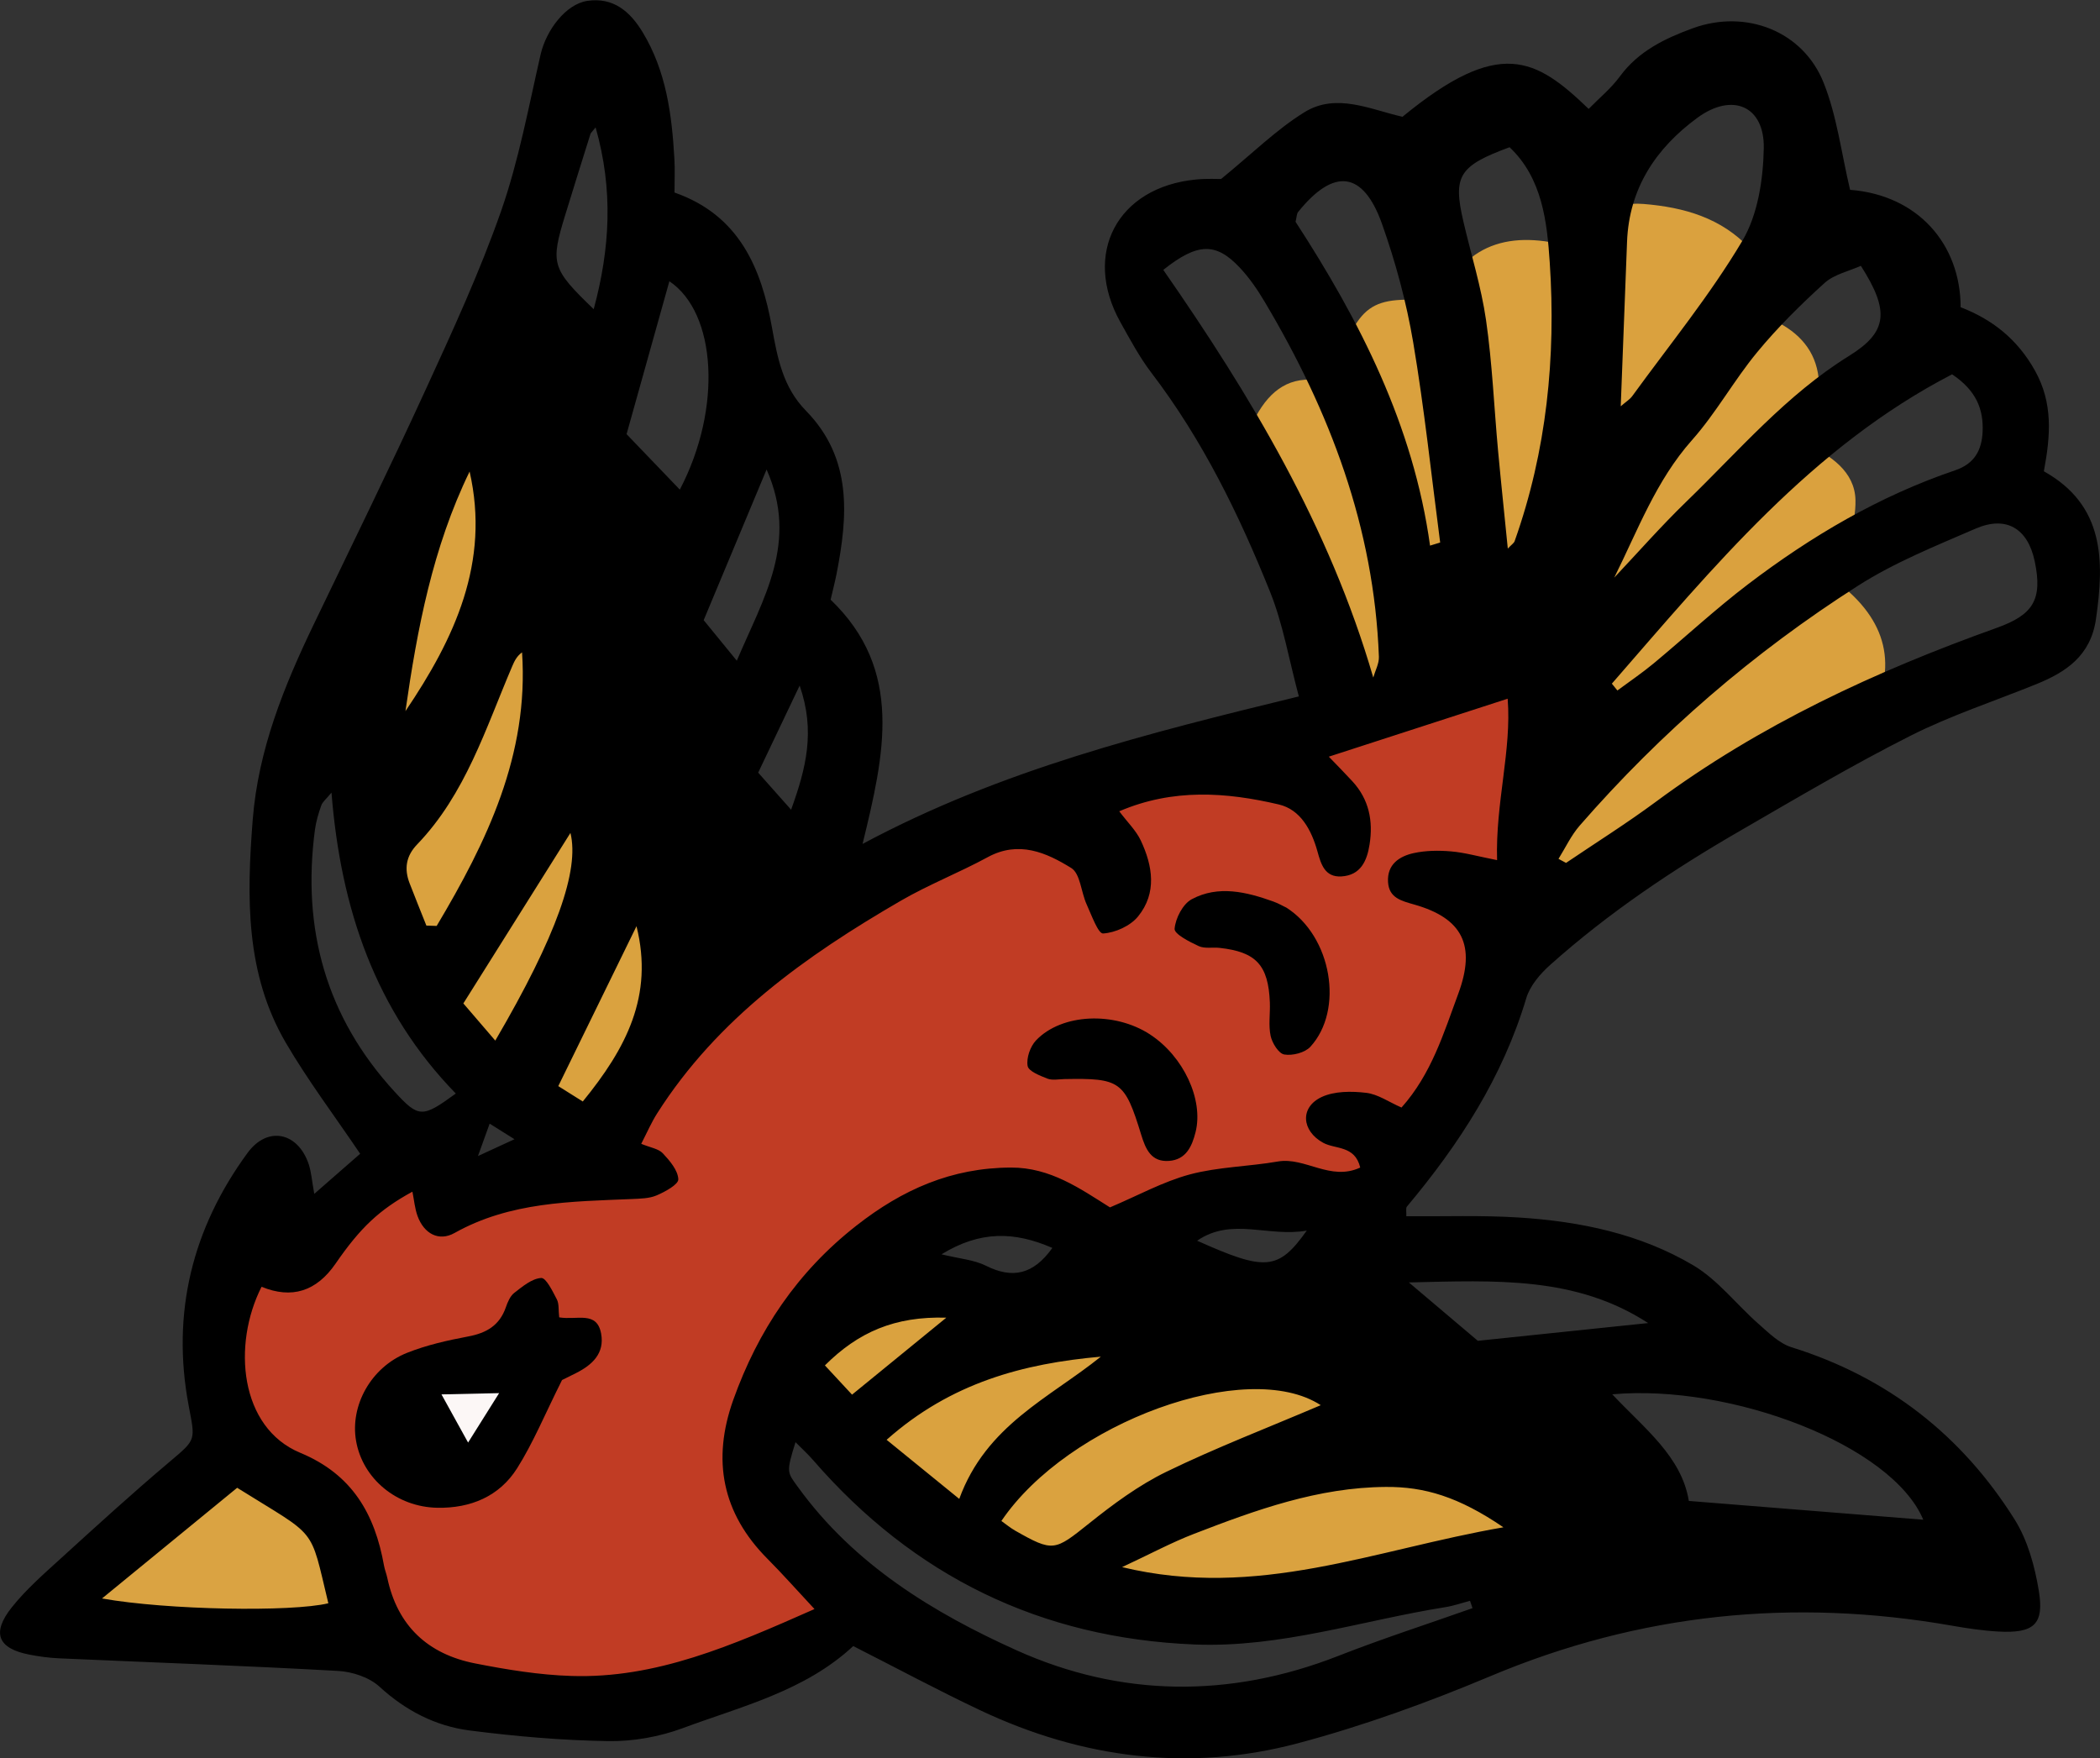
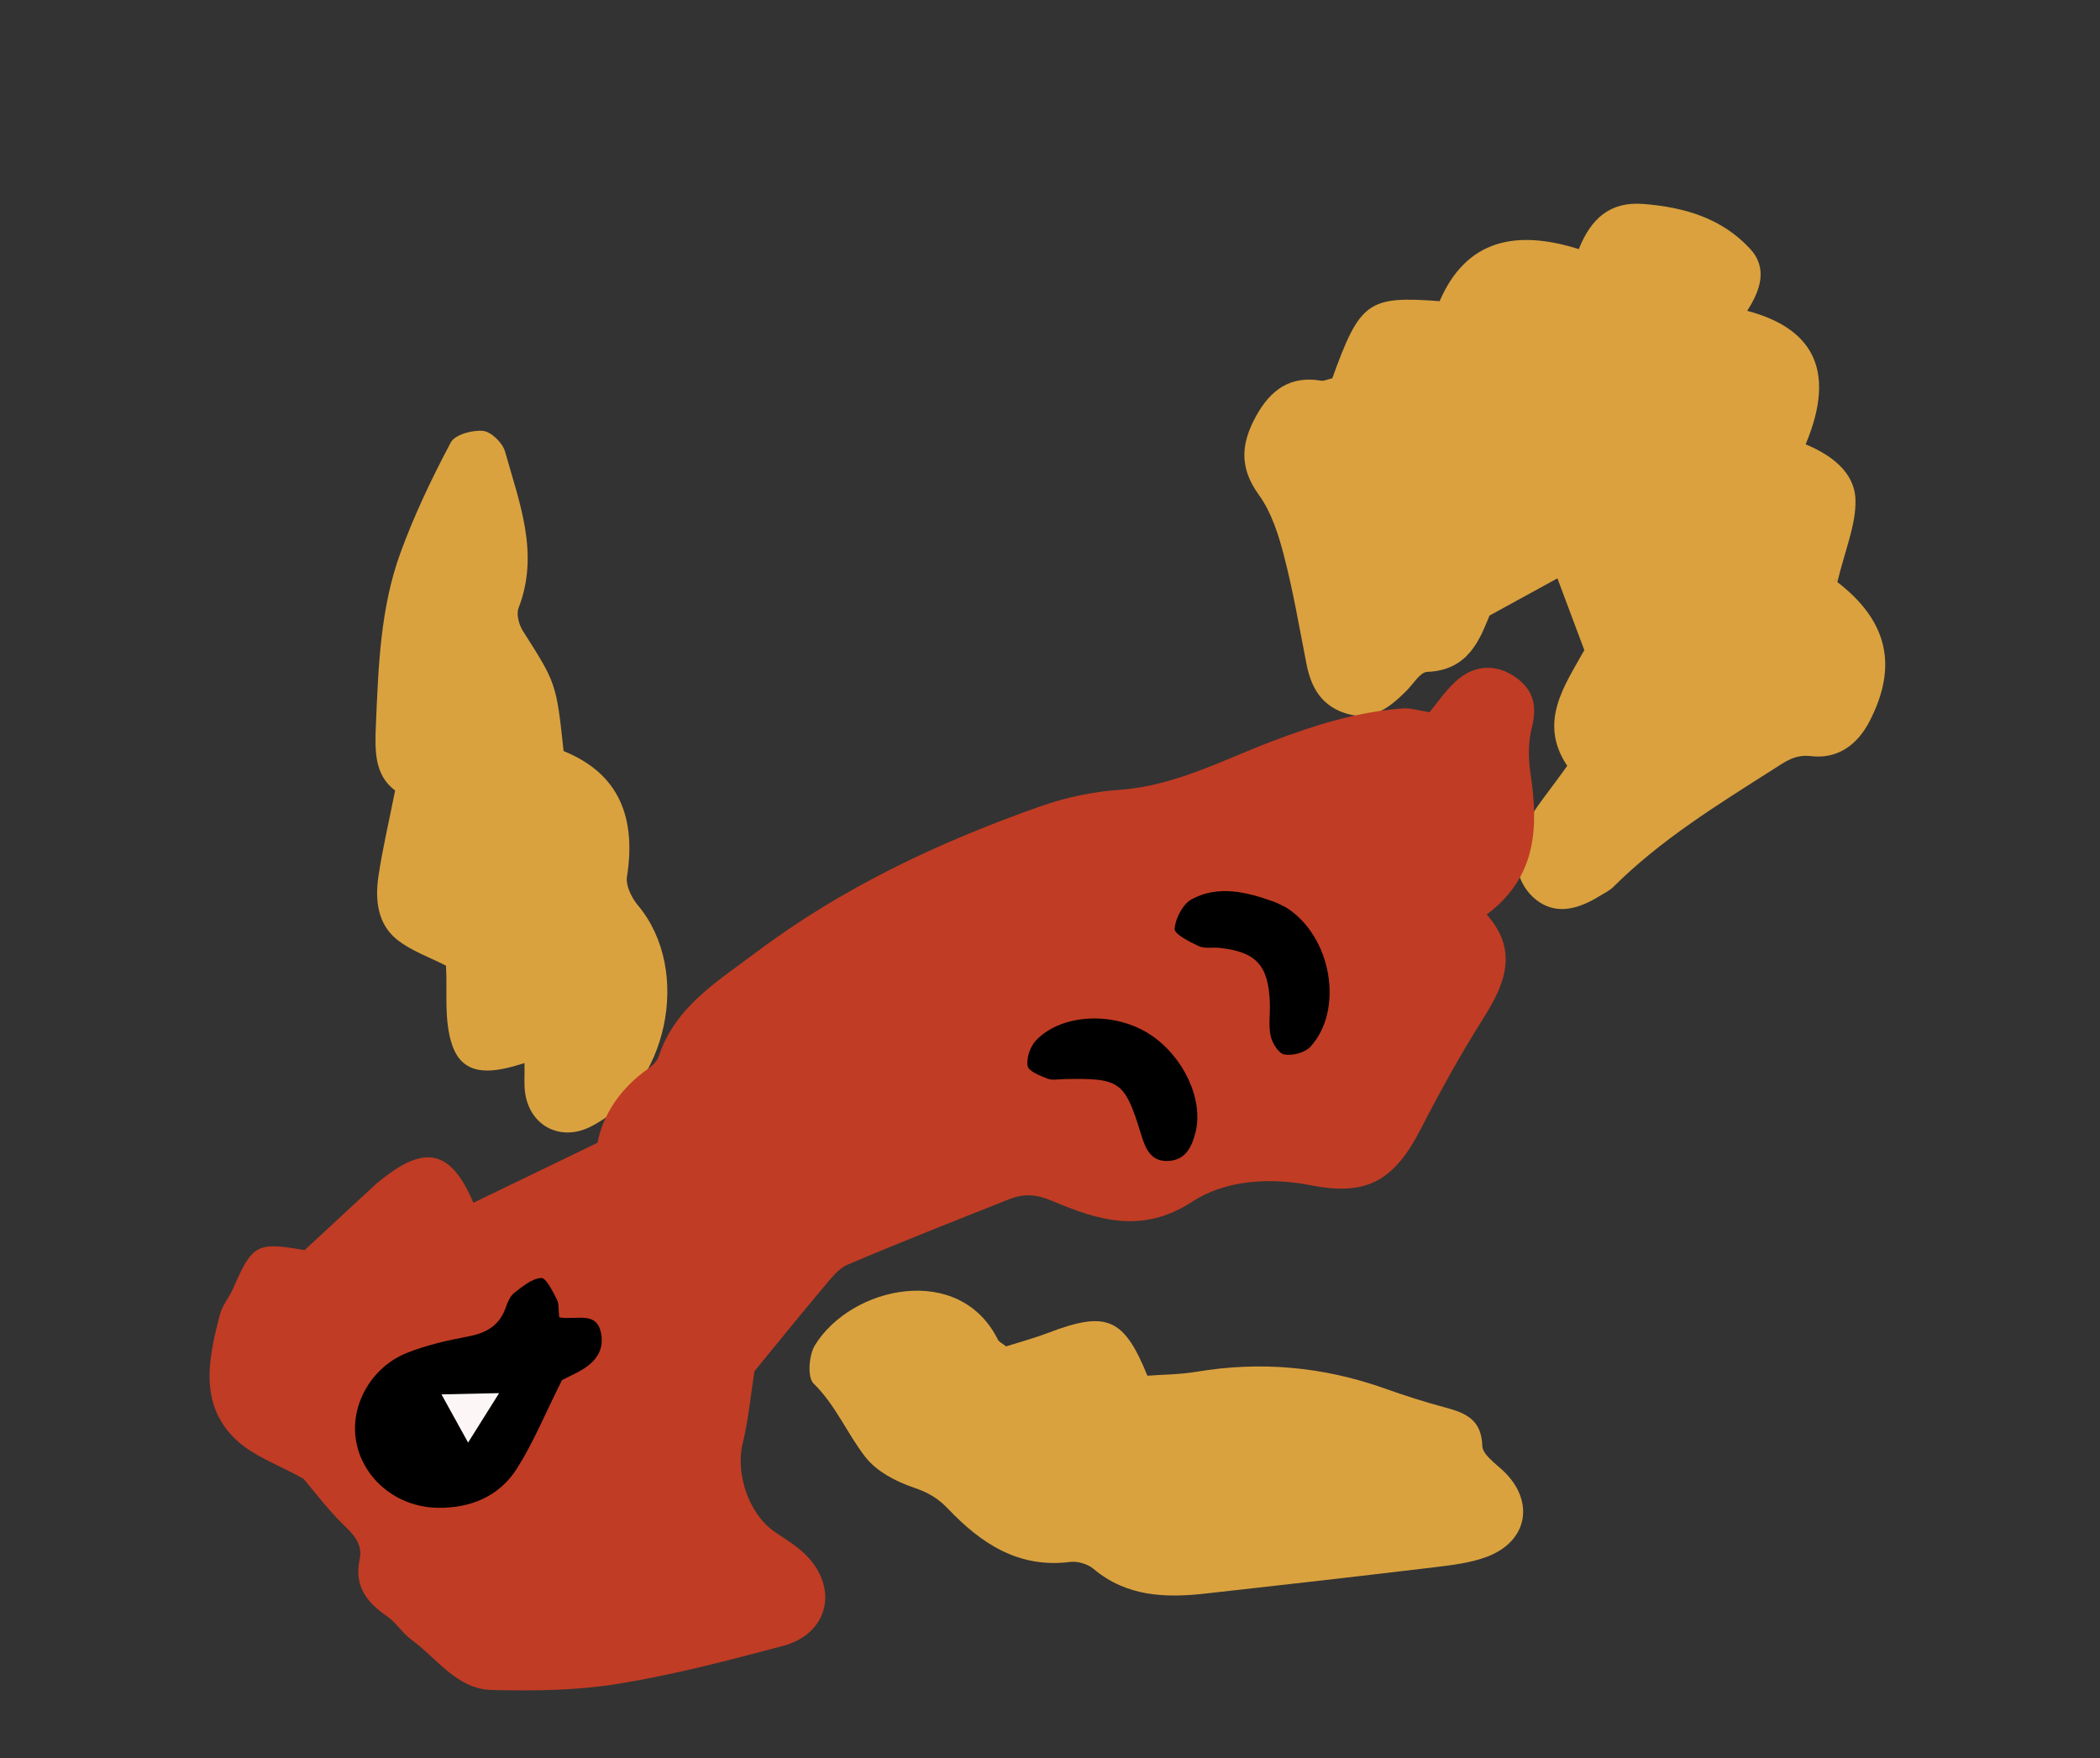
<svg xmlns="http://www.w3.org/2000/svg" id="uuid-3b7ee337-7cdb-432b-8ec6-96c7545dc6a1" data-name="Layer_2" width="319.47" height="267.49" viewBox="0 0 319.47 267.49">
  <rect x="0" y="0" width="319.47" height="267.49" fill="#333333" stroke="none" />
  <g id="uuid-634b1f5d-1afc-4293-9d04-9fe1dc1ab273" data-name="black">
    <path d="M202.67,57.58c4.21-11.68,5.45-12.59,16.34-11.76,4.03-9.36,11.6-10.94,21.17-7.92,1.84-4.62,4.74-7.28,9.84-6.87,6.22.5,11.9,2.15,16.21,6.81,2.77,3,1.54,6.37-.43,9.45,9.55,2.53,13.79,8.64,8.89,20.31,3.79,1.58,7.47,4.17,7.58,8.45.1,3.8-1.6,7.64-2.81,12.73-.4-1.08-.37-.55-.1-.34,7.79,5.92,9.46,12.83,5.01,21.38-1.83,3.51-4.84,5.69-8.85,5.22-2.48-.29-3.89.82-5.72,1.98-8.53,5.43-17.14,10.72-24.37,17.92-.6.59-1.42.97-2.15,1.42-3.87,2.39-6.96,2.57-9.56.56-2.88-2.23-4.08-6.68-2.07-10.58,1.74-3.38,4.31-6.32,6.77-9.83-4.5-6.69-.31-12.33,2.6-17.6-1.49-3.98-2.83-7.57-4.09-10.92-2.61,1.43-6.05,3.31-10.33,5.66-1.48,3.59-3.19,8.33-9.48,8.57-1.08.04-2.11,1.83-3.13,2.85-2.51,2.51-5.15,4.66-9.07,3.52-3.79-1.1-5.45-3.9-6.16-7.54-1.08-5.49-2.01-11.01-3.41-16.42-.84-3.25-1.92-6.69-3.85-9.35-3.01-4.15-2.71-7.81-.42-11.97,2.21-4.01,5.2-6.2,9.94-5.39.38.06.81-.17,1.64-.36Z" fill="#daa13e" />
    <path d="M153.05,204.84c2.01-.64,4.28-1.25,6.46-2.08,8.81-3.36,11.47-2.29,15.04,6.54,2.39-.18,4.96-.18,7.46-.6,9.77-1.64,19.28-.78,28.61,2.53,3.04,1.08,6.12,2.07,9.23,2.9,3.12.83,5.54,1.86,5.65,5.84.03,1.28,1.91,2.62,3.12,3.74,4.91,4.58,3.89,10.78-2.45,13.15-2.57.96-5.43,1.27-8.2,1.61-11.51,1.38-23.04,2.69-34.56,3.97-6.11.68-12.01.5-17.09-3.78-.87-.73-2.4-1.17-3.53-1.03-7.86,1.01-13.59-2.85-18.59-8.11-1.56-1.64-3.1-2.49-5.22-3.21-2.7-.91-5.65-2.47-7.34-4.65-2.78-3.57-4.49-7.87-7.87-11.17-.97-.95-.72-4.34.21-5.84,5.56-9.01,22-12.58,27.83-.83.16.33.61.52,1.25,1.02Z" fill="#daa23f" />
    <path d="M67.84,146.91c-2.49-1.29-5.32-2.24-7.49-4-2.91-2.36-3.3-6.01-2.79-9.51.62-4.24,1.62-8.41,2.55-13.13-3.18-2.4-3.09-6.06-2.92-10.1.38-8.84.68-17.69,3.73-26.06,2.1-5.77,4.78-11.37,7.66-16.8.63-1.19,3.3-1.92,4.92-1.75,1.24.13,2.96,1.82,3.33,3.13,2.17,7.77,5.28,15.5,2.06,23.81-.37.96.06,2.56.67,3.51,5.03,7.92,5.07,7.89,6.18,18.26,8.53,3.44,11.04,10.22,9.64,19.11-.21,1.36.72,3.24,1.7,4.4,8.28,9.92,4.49,27.75-7.27,33.65-4.39,2.2-8.93.05-9.86-4.77-.28-1.45-.11-2.99-.16-4.92-4.31,1.35-9.17,2.46-10.97-2.66-1.34-3.81-.73-8.31-.97-12.17Z" fill="#daa23f" />
-     <path d="M46.05,226.53c3.45,2.89,6.61,6.44,7.84,11.19,1.65,6.37-3.3,10.77-9.81,9.13-1.97-.5-4.14-.31-6.21-.31-3.41,0-6.89.52-10.22.03-3.36-.49-6.48-1.78-10.01-.48-1.78.65-3.84.15-4.77-2.16-1.01-2.49-.07-4.3,2-5.45,2.63-1.46,5.43-2.6,8.16-3.87,3.29-1.54,6.32-3.13,8.71-6.28,3.23-4.28,9.49-4.75,14.33-1.8Z" fill="#daa342" />
    <path d="M114.77,208.64c-.61,3.85-.92,7.45-1.78,10.92-1.13,4.58.88,10.71,4.79,13.44,1.59,1.11,3.31,2.1,4.68,3.44,5.21,5.09,3.63,12.1-3.33,13.96-8.31,2.22-16.67,4.41-25.14,5.78-6.29,1.02-12.8,1.09-19.2.93-5.3-.13-8.31-4.82-12.22-7.66-1.37-1-2.31-2.61-3.7-3.56-3.11-2.12-5.01-4.64-4.16-8.62.52-2.43-.98-3.85-2.58-5.42-2.27-2.22-4.19-4.8-5.97-6.88-3.69-2.09-7.76-3.45-10.49-6.16-5.42-5.39-3.91-12.24-2.23-18.78.36-1.42,1.43-2.64,2.03-4.02,2.93-6.71,3.6-7.1,10.86-5.81,3.48-3.22,7.09-6.57,10.7-9.91.47-.44.99-.83,1.5-1.22,6.35-4.9,10.17-3.91,13.49,3.92,6.09-2.94,12.17-5.88,18.88-9.13.82-4.31,3.5-8.31,7.72-11.29.67-.47,1.37-1.17,1.61-1.91,2.5-7.5,8.87-11.32,14.7-15.7,13.18-9.92,27.91-16.85,43.36-22.29,3.81-1.34,7.92-2.22,11.95-2.5,8.4-.58,15.66-4.49,23.25-7.38,6.46-2.47,12.96-4.48,19.85-5.01,1.23-.09,2.5.33,4.13.57,1.14-1.37,2.36-3.16,3.9-4.61,2.72-2.56,5.99-2.78,8.87-.92,2.93,1.89,3.68,4.38,2.81,7.8-.55,2.16-.58,4.6-.25,6.82,1.25,8.21,1.1,15.91-6.63,21.69,4.89,5.53,2.78,10.58-.55,15.85-3.44,5.43-6.55,11.1-9.5,16.82-4.04,7.84-8.21,10.19-16.6,8.54-6.38-1.26-13.13-.8-18.15,2.48-7.66,5.01-14.43,2.78-21.32-.12-2.51-1.06-4.39-1.11-6.59-.23-8.19,3.26-16.4,6.48-24.51,9.93-1.43.61-2.55,2.12-3.62,3.38-3.58,4.25-7.07,8.58-10.59,12.87ZM80.71,202.87c-6.82,1.17-12.99,4.1-19.07,7.02-1.46.7-2.38,3.42-2.72,5.36-.95,5.31,1.1,9.57,5.37,12.54,6.91.23,10.97-4.31,15.04-8.67.88-.94,1.31-2.6,1.37-3.96.17-3.77.03-7.55.01-12.29Z" fill="#c13c24" />
    <path d="M80.71,202.87c.02,4.73.16,8.52-.01,12.29-.06,1.35-.49,3.02-1.37,3.96-4.07,4.35-8.13,8.9-15.04,8.67-4.27-2.97-6.32-7.22-5.37-12.54.35-1.94,1.27-4.65,2.72-5.36,6.07-2.92,12.24-5.85,19.07-7.02Z" fill="#fcf7f6" />
-     <path d="M213.39,17.74c14.69-12.05,20.19-8.97,28.29-1.17,1.59-1.63,3.4-3.11,4.74-4.93,2.84-3.87,6.87-5.8,11.15-7.36,8.03-2.9,16.73.42,19.87,8.34,2.01,5.06,2.68,10.65,4.01,16.26,10.26.79,16.79,8.2,16.82,17.86,4.77,1.84,8.61,4.82,11.3,9.63,2.76,4.94,2.39,9.84,1.36,15.33,9.2,5.15,9.23,13.53,7.92,22.52-.81,5.53-4.51,8.02-9.08,9.87-6.39,2.59-12.99,4.75-19.12,7.84-8.82,4.45-17.34,9.5-25.9,14.45-10.24,5.91-20.04,12.49-28.88,20.38-1.54,1.37-3.11,3.19-3.68,5.1-3.59,12.02-10.21,22.23-18.16,31.71-.2.24-.06.77-.09,1.47,5.72.04,11.44-.17,17.13.19,9.31.59,18.44,2.48,26.52,7.27,3.76,2.23,6.6,5.99,9.96,8.94,1.53,1.35,3.14,2.95,5,3.53,14.6,4.55,25.9,13.39,33.95,26.23,1.97,3.15,3.05,7.09,3.66,10.81.85,5.14-.76,6.5-6.14,6.21-2.36-.13-4.72-.48-7.05-.89-24.16-4.24-47.52-1.88-70.24,7.68-9.5,3.99-19.28,7.54-29.22,10.19-16.62,4.43-32.9,2.32-48.43-5.02-6.37-3.01-12.58-6.35-19.28-9.75-7.35,6.84-16.91,9.14-25.94,12.49-3.54,1.31-7.53,2.03-11.3,1.97-7.05-.11-14.12-.72-21.12-1.62-5.19-.67-9.74-3.02-13.72-6.67-1.55-1.42-4.13-2.27-6.3-2.39-14.16-.79-28.34-1.29-42.52-1.92-1.5-.07-3.01-.28-4.48-.57-4.75-.93-5.73-3.28-2.63-7.18,2.12-2.66,4.73-4.96,7.27-7.27,5.54-5.04,11.06-10.09,16.78-14.91,4.04-3.41,3.87-3.18,2.86-8.51-2.65-14.07.54-26.95,8.95-38.44,3.06-4.18,7.69-3.16,9.32,1.73.39,1.18.47,2.47.84,4.49,2.79-2.44,5.11-4.47,6.98-6.1-3.96-5.86-7.97-11.17-11.3-16.87-6.18-10.56-5.96-22.18-5.05-33.91.84-10.72,4.77-20.37,9.34-29.87,5.69-11.83,11.48-23.62,16.95-35.55,4.11-8.96,8.26-17.96,11.51-27.25,2.68-7.68,4.17-15.79,5.99-23.75.85-3.75,3.85-7.71,7.12-8.2,3.96-.59,6.52,1.64,8.42,4.78,3.57,5.9,4.44,12.5,4.82,19.21.1,1.68.02,3.36.02,5.17,9.89,3.46,13.21,11.55,14.82,20.49.85,4.73,1.68,9.13,5.18,12.71,7.07,7.23,6.39,15.98,4.64,24.88-.25,1.25-.57,2.49-.89,3.86,11.16,10.72,8.19,23.5,4.86,37.16,21.12-11.31,43.41-16.84,66.37-22.44-1.52-5.67-2.4-10.98-4.36-15.87-4.73-11.79-10.3-23.19-18.08-33.38-1.81-2.38-3.24-5.06-4.71-7.69-5.81-10.44-.46-20.54,11.49-21.7,1.71-.17,3.44-.07,3.83-.08,4.77-3.89,8.42-7.53,12.7-10.17,4.84-2.98,10.01-.4,14.92.71ZM123.89,244.78c-2.76-2.96-4.87-5.35-7.11-7.6-6.94-6.96-8.49-15.06-5.23-24.2,3.77-10.57,9.75-19.47,18.71-26.5,7.02-5.51,14.51-8.82,23.53-8.85,6-.02,10.53,3.21,15.07,6.06,4.24-1.79,8.07-3.92,12.17-5.02,4.32-1.15,8.93-1.19,13.37-1.96,4.14-.72,7.99,3.04,12.53.92-.81-3.4-3.78-2.75-5.64-3.77-3.28-1.8-3.58-5.39-.23-6.96,1.95-.91,4.54-.9,6.76-.64,1.79.2,3.46,1.4,5.39,2.24,4.56-5.11,6.42-11.33,8.63-17.3,2.74-7.4.63-11.5-6.68-13.58-1.99-.57-3.86-1.01-4-3.44-.16-2.67,1.72-3.91,3.91-4.39,1.83-.4,3.79-.42,5.67-.26,2.05.17,4.06.75,7.01,1.33-.26-8.72,2.23-16.69,1.61-24.56-9.38,3.04-18.05,5.85-27.21,8.82,1.3,1.35,2.46,2.52,3.58,3.74,2.54,2.75,3.19,6.04,2.62,9.62-.39,2.49-1.35,4.68-4.28,4.86-2.53.15-3.11-1.87-3.64-3.78-.91-3.27-2.57-6.39-5.89-7.17-7.99-1.87-16.08-2.47-24.27,1.04,1.26,1.68,2.55,2.91,3.27,4.43,1.83,3.88,2.49,8.01-.41,11.57-1.17,1.44-3.47,2.48-5.32,2.59-.75.04-1.77-2.83-2.51-4.45-.84-1.85-.95-4.65-2.33-5.51-3.81-2.36-8-4.21-12.71-1.65-4.34,2.36-8.99,4.17-13.26,6.65-14.41,8.36-27.85,17.91-37.01,32.3-.89,1.39-1.55,2.93-2.44,4.66,1.39.58,2.62.74,3.28,1.44,1.06,1.13,2.3,2.58,2.36,3.95.04.79-2,1.9-3.28,2.45-1.14.49-2.52.5-3.8.56-9.23.39-18.49.42-26.95,5.16-2.4,1.35-4.66.12-5.64-2.58-.42-1.16-.52-2.43-.78-3.7-5.04,2.76-7.91,5.46-11.69,10.95q-4.38,6.35-11.26,3.52c-4.47,8.82-3.34,21.43,5.89,25.26,7.92,3.29,11.34,9.32,12.74,17.16.11.63.37,1.24.5,1.87,1.55,7.32,6.19,11.6,13.35,13.01,4.83.95,9.76,1.76,14.67,1.91,12.85.41,24.32-4.58,36.95-10.17ZM237.08,130.66c.39.21.77.41,1.16.62,4.55-3.08,9.22-6.01,13.64-9.28,15.82-11.72,33.44-19.88,51.86-26.47,5.55-1.98,7.03-4.29,5.8-10.13-1.05-5-4.32-7-9.01-4.97-6.09,2.64-12.35,5.15-17.9,8.7-15.83,10.1-29.96,22.29-42.31,36.47-1.3,1.49-2.17,3.37-3.23,5.07ZM224.01,244.66c-.13-.37-.26-.75-.38-1.12-1.24.33-2.47.77-3.74.97-12.7,2.02-25.09,6.21-38.16,5.68-23.4-.95-42.71-10.38-58.03-28.05-.77-.89-1.65-1.69-2.68-2.73-1.45,4.66-1.28,4.55.41,6.88,8.5,11.73,20.53,19.07,33.23,24.79,15.87,7.14,32.46,7.3,48.93.85,6.73-2.64,13.62-4.86,20.43-7.27ZM246.56,61.81c.77-.67,1.39-1.04,1.77-1.57,5.67-7.81,11.82-15.34,16.73-23.6,2.36-3.98,3.17-9.33,3.26-14.09.12-6.43-4.78-8.53-10.1-4.63-6.3,4.62-10.39,10.73-10.7,18.86-.31,8.11-.62,16.23-.96,25.03ZM208.92,103.06c.3-1.05.89-2.11.85-3.15-.73-19.62-7.45-37.33-17.38-54-1.09-1.84-2.33-3.65-3.79-5.2-3.61-3.84-6.41-3.81-11.63.35,13.27,19.1,25.26,39.03,31.94,62.01ZM245.21,104.01c.28.35.56.69.84,1.04,1.85-1.37,3.76-2.66,5.53-4.13,4.79-3.98,9.37-8.24,14.32-12.01,9.64-7.34,20.01-13.45,31.54-17.36,2.97-1.01,4.03-3.08,4.17-5.83.16-3.4-.93-6.29-4.64-8.77-21.38,11.06-36.32,29.33-51.76,47.06ZM229.38,83.46c.56-.6.93-.82,1.04-1.13,4.88-13.74,6.3-28.01,5.34-42.4-.41-6.13-1.11-12.81-6.11-17.53-7.72,2.84-8.64,4.37-7.03,11.29,1.16,5.01,2.72,9.95,3.45,15.02.95,6.58,1.22,13.25,1.83,19.88.45,4.86.97,9.72,1.48,14.87ZM292.59,231.22c-4.76-11.39-29.29-20.71-47.32-19.09,4.91,5.22,10.55,9.46,11.65,16.22,12.23.98,23.95,1.93,35.67,2.86ZM228.71,232.36c-6.84-4.66-12.02-6.18-17.87-6.14-10.31.06-19.78,3.5-29.18,7.13-3.43,1.32-6.69,3.08-10.96,5.07,20.62,4.98,38.39-2.67,58.02-6.06ZM200.92,213.78c-11.19-7.27-38.42,2.62-48.58,17.62.68.48,1.33,1.03,2.06,1.45,5.83,3.32,6.04,3.11,11.26-1.06,3.67-2.94,7.55-5.81,11.75-7.86,7.52-3.66,15.36-6.67,23.52-10.15ZM245.58,87.87c3.64-3.86,7.15-7.86,10.96-11.55,7.97-7.71,15.19-16.25,24.78-22.19,5.8-3.6,6.2-6.77,1.77-13.69-1.81.82-4.06,1.29-5.53,2.62-3.62,3.28-7.13,6.75-10.23,10.51-3.54,4.28-6.26,9.26-9.94,13.4-5.46,6.15-8.23,13.7-11.81,20.89ZM15.52,243.19c9.94,1.77,28.86,2.08,34.43.73-2.89-11.97-1.5-9.83-13.87-17.57-6.68,5.47-13.37,10.96-20.56,16.84ZM217.55,83.01c.51-.16,1.02-.32,1.54-.47-1.33-10.15-2.4-20.35-4.1-30.44-1.03-6.1-2.67-12.18-4.74-18.02-2.87-8.08-7.33-8.58-12.76-1.84-.24.3-.22.8-.4,1.5,9.75,15.02,17.93,30.96,20.46,49.27ZM50.43,120.59c-.81.99-1.36,1.4-1.55,1.94-.43,1.2-.8,2.45-.97,3.71-2,15.11,1.7,28.51,12.12,39.85,3.68,4.01,4.21,4,9.31.28-12.25-12.58-17.51-28.14-18.91-45.78ZM64.88,140.82c.52.02,1.03.03,1.55.05,7.64-12.82,14.04-26.03,12.99-41.62-.82.59-1.17,1.35-1.5,2.12-4.04,9.45-7.09,19.43-14.46,27.1-1.7,1.76-2,3.72-1.14,5.93.83,2.15,1.7,4.29,2.55,6.43ZM145.93,228.04c4.1-11.24,13.75-15.36,21.54-21.64-11.8,1.05-22.8,3.96-32.59,12.65,3.73,3.04,6.98,5.68,11.05,8.99ZM103.42,74.49c6.47-12.35,5.59-26.89-1.59-31.7-2.14,7.64-4.31,15.38-6.51,23.26,2.6,2.71,5.34,5.56,8.1,8.44ZM214.33,195.11c4.13,3.5,7.35,6.23,10.49,8.88,8.6-.9,17.26-1.8,25.91-2.7-10.99-7.14-23.1-6.49-36.4-6.18ZM75.35,158.31c9.34-15.96,12.82-25.94,11.43-31.59-5.24,8.35-10.65,16.96-16.29,25.94,1.53,1.78,3.12,3.63,4.86,5.66ZM61.68,108.19c7.47-11.05,12.91-22.64,9.76-36.45-5.61,11.54-7.97,23.92-9.76,36.45ZM116.62,71.43c-3.44,8.24-6.46,15.48-9.57,22.92,1.41,1.72,2.97,3.64,5.04,6.17,4.03-9.53,9.44-17.99,4.53-29.09ZM90.61,19.39c-.53.66-.72.8-.78.98-1.28,4.07-2.56,8.15-3.81,12.23-2.32,7.54-2.12,8.25,4.3,14.44,2.49-9.23,3-18.15.29-27.65ZM88.66,167.58c6.58-8.08,10.81-16.04,8.17-26.67-4.13,8.45-7.95,16.27-11.9,24.33l3.73,2.34ZM143.96,200.47c-7.85-.23-13.39,2.2-18.47,7.26,1.77,1.9,3,3.23,4.13,4.45,4.77-3.89,9.13-7.45,14.34-11.71ZM121.65,104.3c-2.38,4.99-4.33,9.09-6.31,13.25,1.71,1.93,3.18,3.58,5.01,5.64,2.29-6.35,3.71-11.95,1.3-18.89ZM160.1,189.86c-5.79-2.52-10.99-2.64-16.87.97,2.77.68,4.95.83,6.74,1.73,4.05,2.03,7.22,1.37,10.13-2.71ZM182.12,188.76c10.39,4.66,12.34,4.55,16.68-1.54-5.86,1.05-11.4-2.09-16.68,1.54ZM74.49,170.95c-.62,1.71-1,2.76-1.78,4.93,2.4-1.1,3.72-1.71,5.56-2.56-1.52-.95-2.36-1.48-3.78-2.37Z" />
    <path d="M85.06,200.42c2.74.46,5.74-1.04,6.39,2.48.55,3.01-1.36,4.76-3.82,6-1.14.58-2.29,1.13-2.13,1.06-2.62,5.23-4.38,9.54-6.83,13.42-2.7,4.28-7.08,6.1-12.13,6.01-6.2-.11-11.37-4.43-12.37-10.17-.94-5.37,2.26-11.21,7.75-13.4,2.96-1.18,6.15-1.9,9.29-2.49,2.79-.52,4.78-1.67,5.74-4.43.28-.8.66-1.72,1.28-2.2,1.25-.97,2.68-2.18,4.1-2.27.74-.05,1.74,2.02,2.38,3.25.36.69.23,1.63.36,2.73ZM67.16,212.14c1.71,3.1,2.79,5.04,4.05,7.33l4.72-7.52c-3.32.07-5.5.12-8.77.19Z" />
    <path d="M195.61,138.03c7.01,4.39,8.88,15.63,3.73,21.23-.83.9-2.71,1.38-3.96,1.17-.86-.14-1.84-1.73-2.08-2.82-.35-1.64-.05-3.41-.12-5.12-.23-5.66-2.09-7.67-7.64-8.28-1.06-.12-2.27.15-3.18-.27-1.41-.65-3.73-1.84-3.67-2.63.13-1.6,1.25-3.77,2.6-4.5,4.05-2.17,8.32-1.12,12.43.35.8.29,1.55.73,1.87.88Z" />
    <path d="M174.95,157.38c5.09,3.32,8.17,9.91,6.93,14.86-.55,2.2-1.47,4.2-4.05,4.38-2.71.19-3.55-1.79-4.23-4.01-2.5-8.15-3.18-8.6-11.7-8.44-.86.02-1.81.22-2.56-.07-1.14-.45-2.87-1.12-3.01-1.93-.21-1.21.4-2.96,1.28-3.89,3.92-4.11,11.94-4.42,17.33-.91Z" />
  </g>
</svg>